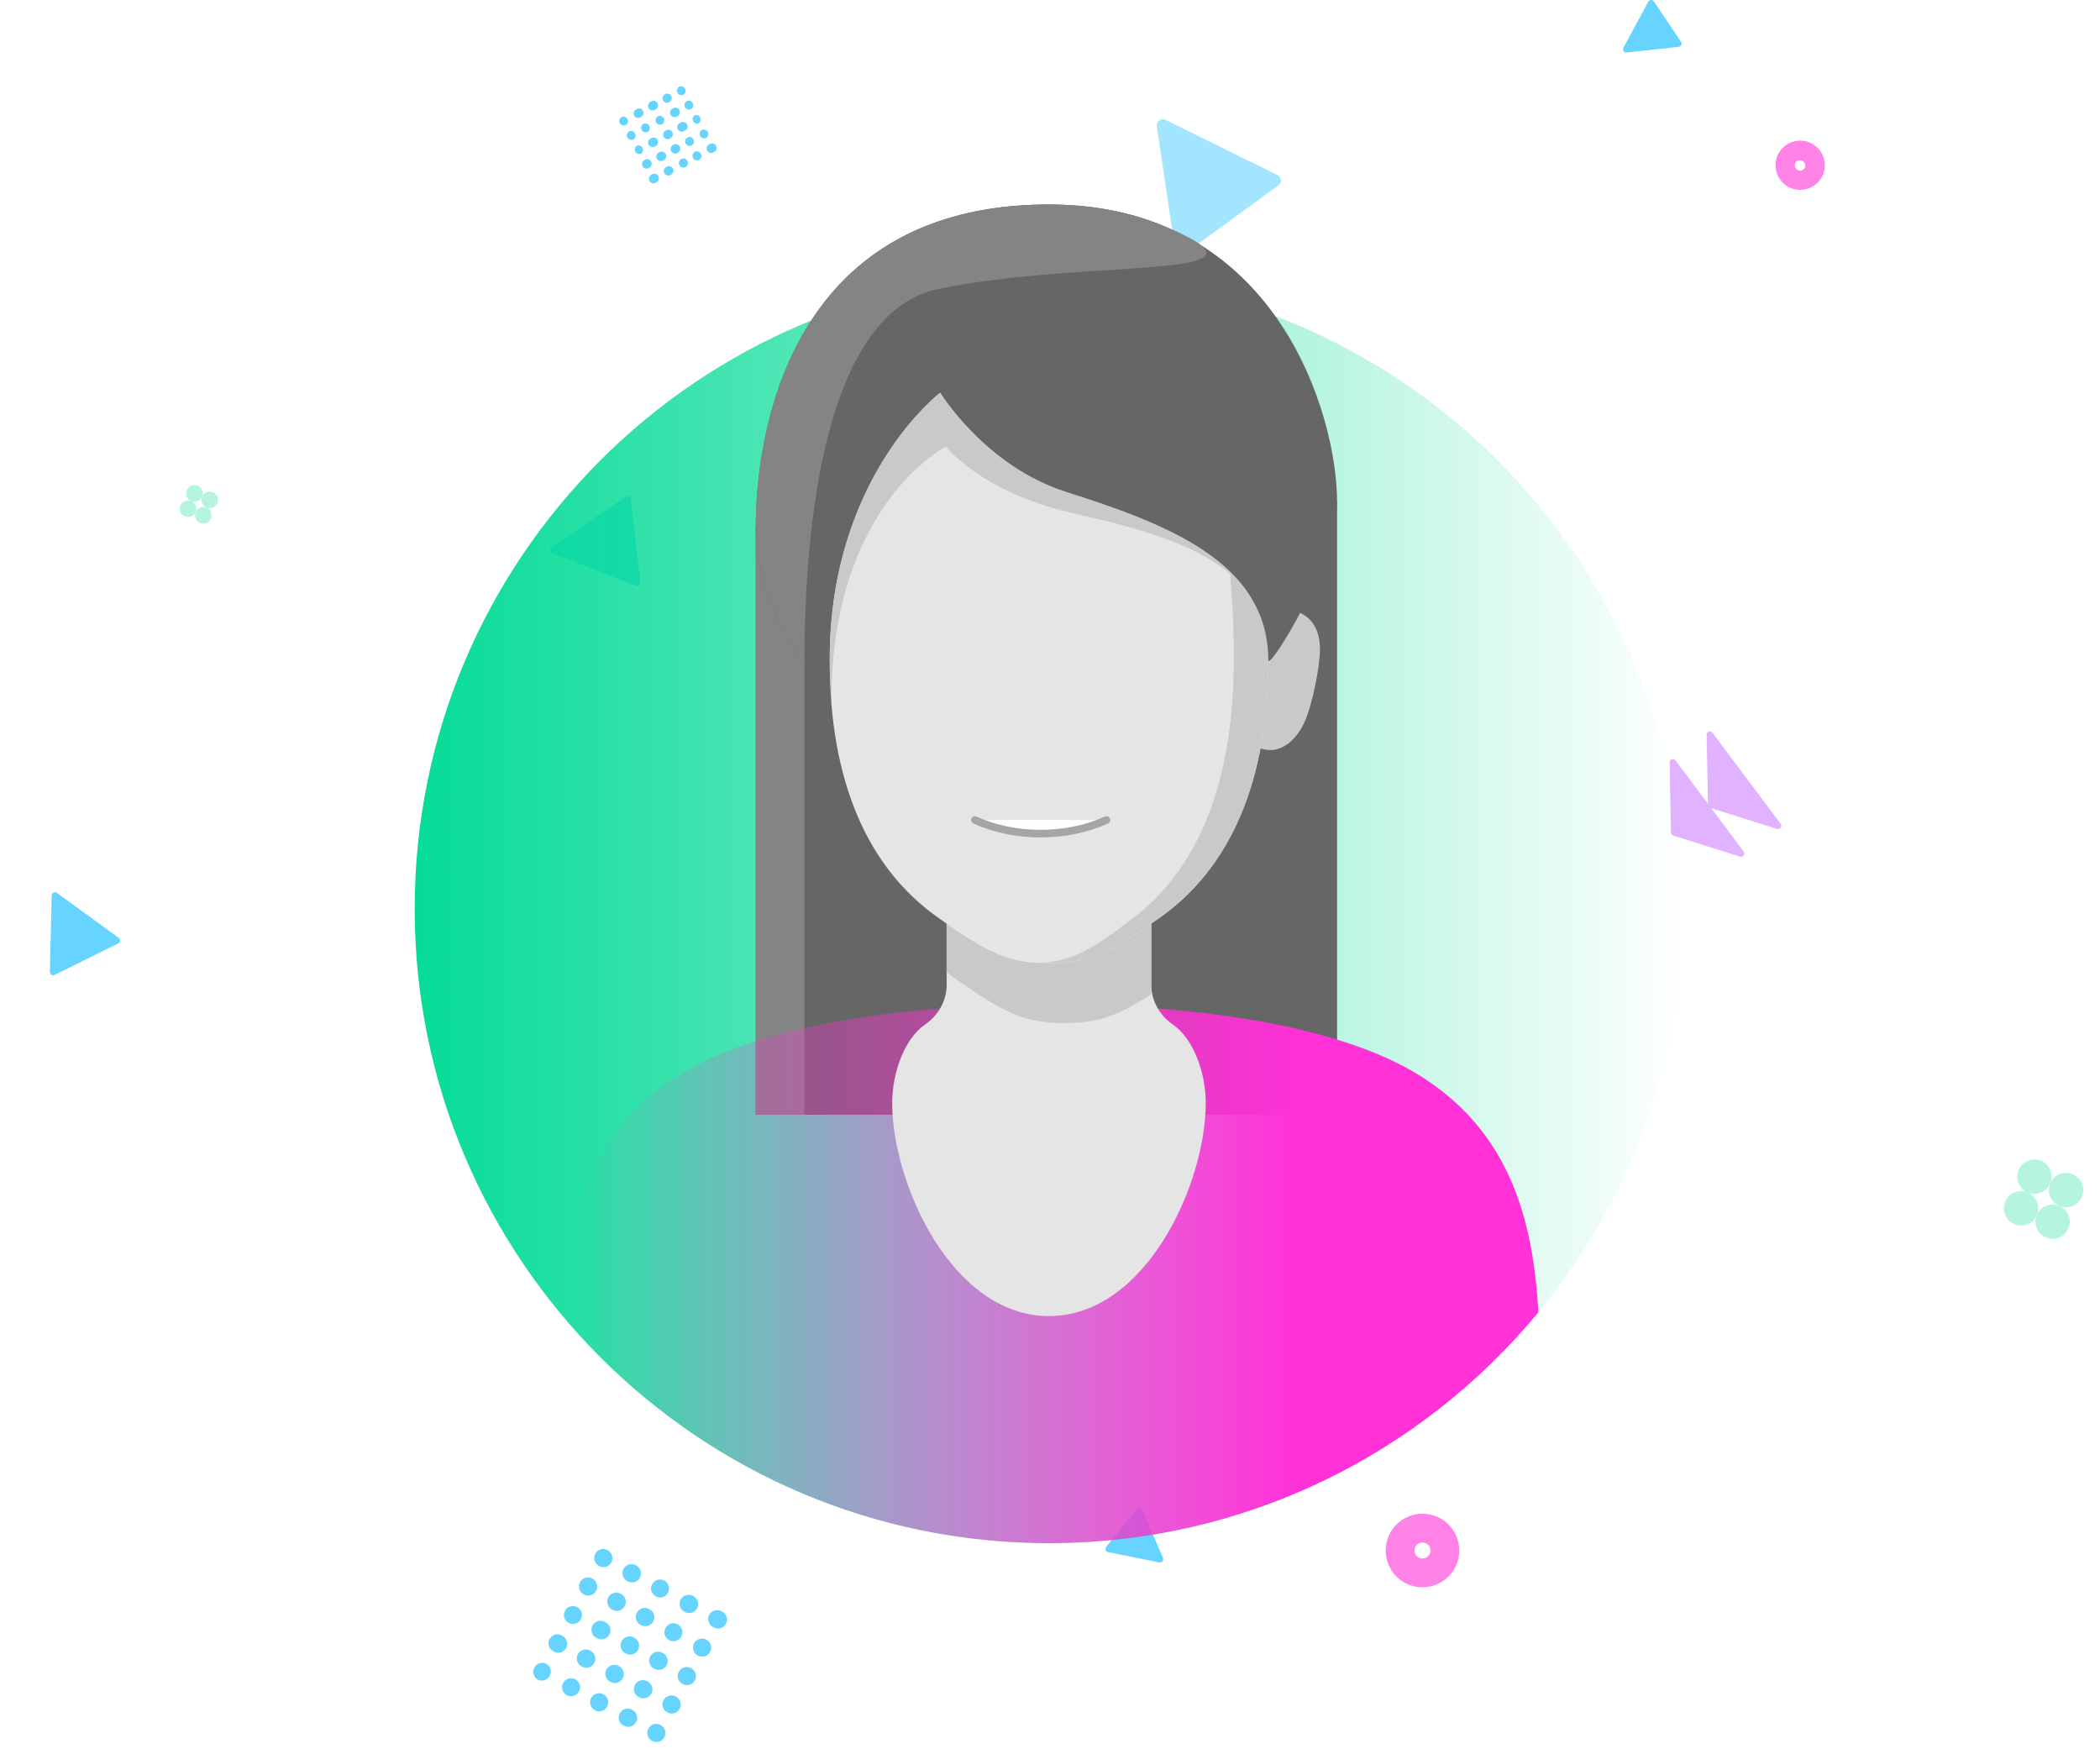
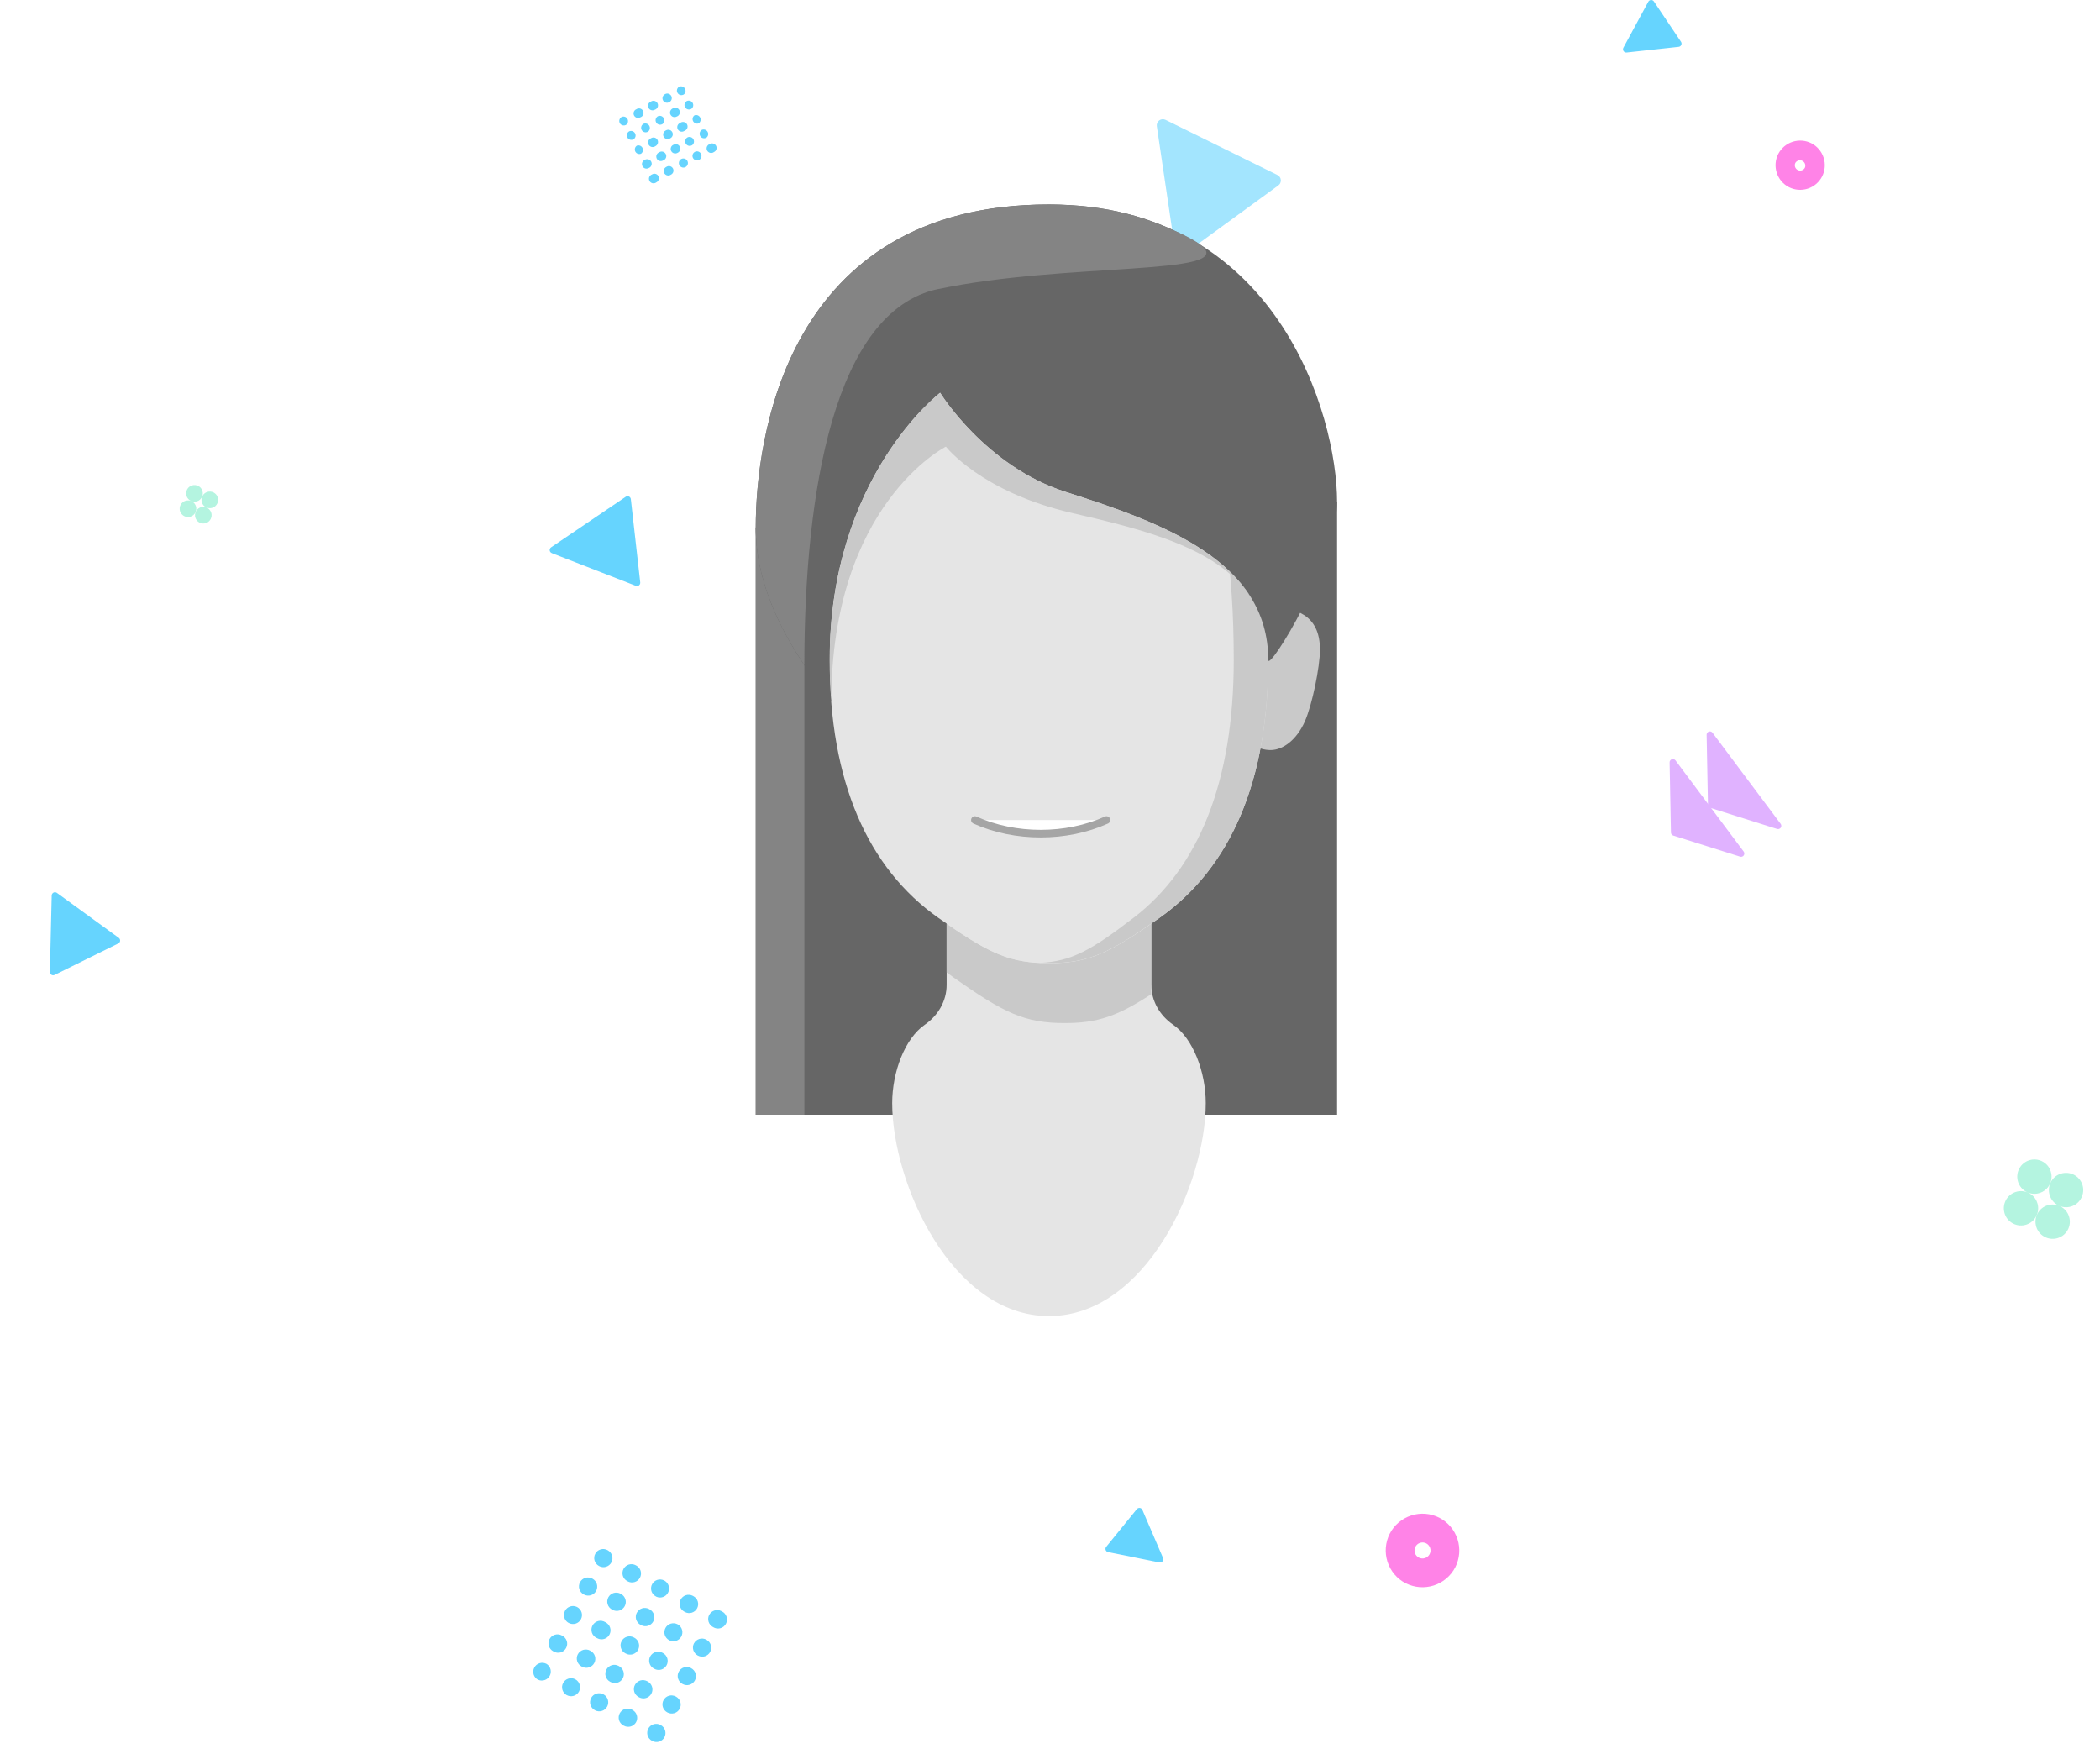
<svg xmlns="http://www.w3.org/2000/svg" width="552" height="461" viewBox="0 0 552 461" fill="none">
  <g opacity="0.6">
    <path fill-rule="evenodd" clip-rule="evenodd" d="M369.499 416.16C367.22 414.984 365.499 412.953 364.712 410.511C363.925 408.07 364.136 405.417 365.299 403.13C366.474 400.849 368.504 399.126 370.946 398.338C373.387 397.549 376.042 397.758 378.329 398.92C380.609 400.097 382.329 402.128 383.116 404.569C383.903 407.011 383.692 409.664 382.529 411.95C381.353 414.227 379.324 415.946 376.885 416.733C374.446 417.519 371.795 417.31 369.509 416.15L369.499 416.16ZM372.959 409.41C372.463 409.156 372.088 408.715 371.916 408.185C371.743 407.655 371.788 407.078 372.039 406.58C372.165 406.333 372.339 406.114 372.55 405.934C372.761 405.754 373.005 405.617 373.269 405.532C373.532 405.446 373.81 405.414 374.087 405.436C374.363 405.458 374.633 405.534 374.879 405.66C375.125 405.786 375.344 405.959 375.522 406.17C375.701 406.38 375.837 406.624 375.921 406.887C376.006 407.15 376.038 407.426 376.015 407.702C375.992 407.977 375.916 408.245 375.789 408.49C375.535 408.987 375.094 409.362 374.564 409.534C374.034 409.707 373.457 409.662 372.959 409.41Z" fill="#FF31D7" />
    <g filter="url(#filter0_f_4682_14925)">
      <path fill-rule="evenodd" clip-rule="evenodd" d="M470.238 49.2C468.712 48.414 467.559 47.056 467.03 45.422C466.502 43.788 466.641 42.012 467.419 40.48C468.205 38.954 469.563 37.8 471.197 37.272C472.831 36.744 474.607 36.883 476.139 37.66C477.665 38.447 478.818 39.805 479.347 41.439C479.875 43.073 479.736 44.849 478.958 46.38C478.172 47.907 476.814 49.06 475.18 49.589C473.546 50.117 471.77 49.977 470.238 49.2ZM472.539 44.69C472.207 44.518 471.958 44.221 471.845 43.864C471.733 43.508 471.766 43.122 471.939 42.79C472.126 42.493 472.419 42.276 472.758 42.183C473.098 42.09 473.46 42.127 473.773 42.288C474.087 42.448 474.329 42.72 474.452 43.05C474.575 43.38 474.57 43.744 474.439 44.07C474.089 44.77 473.239 45.04 472.539 44.69Z" fill="#FF31D7" />
    </g>
    <path d="M305.71 409.5C305.77 409.643 305.791 409.8 305.769 409.954C305.748 410.108 305.685 410.253 305.588 410.374C305.49 410.495 305.362 410.588 305.216 410.642C305.07 410.695 304.913 410.709 304.76 410.68L291.26 407.96C291.116 407.93 290.983 407.863 290.873 407.766C290.763 407.669 290.679 407.546 290.63 407.407C290.581 407.269 290.568 407.12 290.592 406.975C290.617 406.831 290.678 406.695 290.77 406.58L298.83 396.66C298.923 396.547 299.044 396.46 299.181 396.407C299.317 396.353 299.466 396.336 299.611 396.356C299.756 396.376 299.894 396.433 300.011 396.521C300.128 396.609 300.221 396.726 300.28 396.86L305.71 409.5ZM427.57 13.81C427.415 13.827 427.258 13.801 427.116 13.735C426.974 13.669 426.853 13.566 426.766 13.436C426.678 13.307 426.628 13.156 426.62 13C426.612 12.844 426.646 12.688 426.72 12.55L433.27 0.45C433.34 0.32 433.443 0.211 433.569 0.132C433.694 0.053 433.837 0.008 433.985 0.001C434.133 -0.006 434.28 0.025 434.412 0.092C434.545 0.158 434.657 0.258 434.74 0.38L441.86 10.98C441.944 11.103 441.994 11.246 442.007 11.394C442.019 11.542 441.993 11.691 441.93 11.826C441.868 11.961 441.771 12.078 441.65 12.164C441.529 12.251 441.388 12.305 441.24 12.32L427.57 13.81Z" fill="#00B8FD" />
    <g filter="url(#filter1_f_4682_14925)">
      <path d="M145.02 145.36C144.877 145.302 144.752 145.206 144.659 145.083C144.566 144.96 144.507 144.814 144.49 144.661C144.472 144.507 144.497 144.352 144.56 144.211C144.623 144.07 144.724 143.949 144.85 143.86L164.49 130.56C164.613 130.479 164.754 130.43 164.901 130.419C165.048 130.408 165.195 130.435 165.329 130.498C165.462 130.56 165.577 130.655 165.663 130.775C165.749 130.894 165.803 131.034 165.82 131.18L168.29 153.07C168.307 153.218 168.286 153.368 168.228 153.505C168.17 153.642 168.078 153.761 167.96 153.852C167.842 153.943 167.703 154.001 167.556 154.022C167.408 154.043 167.258 154.025 167.12 153.97L145.02 145.37V145.36Z" fill="#00B8FD" />
    </g>
    <g opacity="0.6" filter="url(#filter2_f_4682_14925)">
      <path d="M304.078 33.19C304.032 32.9 304.067 32.602 304.179 32.329C304.292 32.057 304.477 31.821 304.715 31.647C304.953 31.474 305.234 31.369 305.527 31.345C305.821 31.321 306.115 31.378 306.378 31.51L335.778 46C336.028 46.121 336.243 46.304 336.4 46.532C336.558 46.761 336.654 47.026 336.678 47.302C336.702 47.578 336.654 47.856 336.538 48.108C336.423 48.361 336.244 48.578 336.018 48.74L311.418 66.67C311.196 66.836 310.934 66.941 310.658 66.975C310.382 67.009 310.103 66.971 309.847 66.864C309.59 66.757 309.366 66.585 309.197 66.365C309.027 66.145 308.917 65.885 308.878 65.61L304.078 33.19Z" fill="#00B8FD" />
    </g>
    <g filter="url(#filter3_f_4682_14925)">
      <path d="M13.589 235.36C13.593 235.204 13.639 235.052 13.723 234.919C13.806 234.787 13.925 234.681 14.065 234.611C14.204 234.541 14.361 234.51 14.517 234.523C14.673 234.535 14.822 234.589 14.949 234.68L31.229 246.52C31.347 246.608 31.441 246.725 31.501 246.859C31.561 246.993 31.586 247.14 31.573 247.287C31.56 247.433 31.509 247.574 31.427 247.695C31.344 247.817 31.231 247.915 31.099 247.98L14.339 256.26C14.208 256.323 14.063 256.351 13.918 256.342C13.772 256.334 13.632 256.288 13.509 256.21C13.386 256.132 13.285 256.024 13.215 255.897C13.145 255.769 13.109 255.626 13.109 255.48L13.589 235.36Z" fill="#00B8FD" />
    </g>
    <g filter="url(#filter4_f_4682_14925)">
      <path fill-rule="evenodd" clip-rule="evenodd" d="M141.409 441.51C140.856 441.213 140.444 440.709 140.263 440.108C140.082 439.507 140.147 438.858 140.444 438.305C140.741 437.752 141.245 437.34 141.847 437.159C142.448 436.978 143.096 437.043 143.649 437.34L143.719 437.38C144.212 437.706 144.565 438.204 144.71 438.777C144.855 439.35 144.78 439.957 144.501 440.477C144.222 440.998 143.758 441.396 143.201 441.593C142.644 441.789 142.033 441.771 141.489 441.54L141.409 441.51ZM148.849 445.49C148.34 445.172 147.971 444.672 147.817 444.091C147.663 443.511 147.734 442.894 148.017 442.364C148.301 441.835 148.774 441.433 149.342 441.239C149.911 441.045 150.531 441.074 151.079 441.32L151.229 441.4C151.782 441.696 152.195 442.199 152.377 442.8C152.559 443.4 152.495 444.047 152.199 444.6C151.903 445.153 151.4 445.566 150.8 445.748C150.2 445.93 149.552 445.866 148.999 445.57L148.849 445.49ZM156.349 449.51C155.796 449.213 155.384 448.709 155.203 448.108C155.022 447.507 155.087 446.858 155.384 446.305C155.681 445.752 156.185 445.34 156.787 445.159C157.388 444.978 158.036 445.043 158.589 445.34L158.739 445.42C159.258 445.735 159.637 446.237 159.796 446.823C159.956 447.409 159.885 448.034 159.598 448.568C159.311 449.103 158.829 449.508 158.252 449.698C157.676 449.888 157.048 449.849 156.499 449.59L156.359 449.51H156.349ZM163.869 453.54C163.595 453.394 163.353 453.195 163.156 452.955C162.959 452.715 162.811 452.438 162.721 452.141C162.631 451.844 162.6 451.532 162.631 451.223C162.661 450.914 162.752 450.614 162.899 450.34C163.045 450.067 163.244 449.824 163.484 449.627C163.724 449.43 164.001 449.283 164.298 449.193C164.595 449.103 164.907 449.072 165.216 449.102C165.525 449.133 165.825 449.224 166.099 449.37L166.249 449.45C166.801 449.747 167.212 450.251 167.392 450.852C167.572 451.452 167.506 452.099 167.209 452.65C167.062 452.924 166.862 453.165 166.622 453.361C166.382 453.557 166.105 453.704 165.808 453.793C165.208 453.973 164.561 453.907 164.009 453.61L163.869 453.54ZM171.369 457.56C170.816 457.263 170.404 456.759 170.223 456.158C170.042 455.557 170.107 454.908 170.404 454.355C170.701 453.802 171.205 453.39 171.807 453.209C172.408 453.028 173.056 453.093 173.609 453.39L173.679 453.43C173.953 453.577 174.195 453.776 174.392 454.016C174.589 454.256 174.737 454.532 174.827 454.83C174.917 455.127 174.947 455.439 174.917 455.748C174.886 456.057 174.795 456.357 174.649 456.63C174.502 456.904 174.304 457.146 174.063 457.343C173.823 457.54 173.547 457.688 173.25 457.778C172.953 457.868 172.641 457.899 172.332 457.868C172.023 457.838 171.723 457.747 171.449 457.6L171.379 457.56H171.369ZM149.429 426.56C148.895 426.254 148.502 425.751 148.332 425.159C148.162 424.568 148.229 423.933 148.519 423.39C148.809 422.847 149.298 422.438 149.884 422.249C150.47 422.061 151.107 422.108 151.659 422.38L151.729 422.42C152.282 422.716 152.695 423.219 152.877 423.819C153.059 424.42 152.995 425.067 152.699 425.62C152.403 426.173 151.9 426.586 151.3 426.768C150.7 426.95 150.052 426.886 149.499 426.59L149.429 426.55V426.56ZM156.859 430.54C156.563 430.407 156.297 430.214 156.078 429.974C155.859 429.734 155.692 429.451 155.587 429.144C155.482 428.836 155.442 428.51 155.468 428.186C155.495 427.863 155.587 427.548 155.741 427.261C155.894 426.975 156.104 426.723 156.359 426.521C156.614 426.319 156.907 426.172 157.221 426.088C157.535 426.005 157.863 425.987 158.184 426.035C158.506 426.084 158.814 426.198 159.089 426.37L159.239 426.45C159.512 426.597 159.754 426.796 159.95 427.035C160.146 427.275 160.293 427.551 160.383 427.848C160.473 428.145 160.503 428.456 160.472 428.765C160.441 429.073 160.35 429.372 160.204 429.645C160.057 429.919 159.859 430.16 159.619 430.357C159.379 430.553 159.103 430.7 158.806 430.79C158.51 430.879 158.198 430.91 157.89 430.879C157.581 430.848 157.282 430.757 157.009 430.61L156.859 430.54ZM164.359 434.56C164.085 434.413 163.843 434.214 163.646 433.973C163.45 433.732 163.302 433.455 163.213 433.158C163.123 432.86 163.093 432.548 163.124 432.239C163.155 431.929 163.247 431.629 163.394 431.355C163.541 431.082 163.741 430.839 163.981 430.643C164.222 430.446 164.499 430.299 164.797 430.209C165.094 430.12 165.406 430.089 165.716 430.12C166.025 430.152 166.325 430.243 166.599 430.39L166.749 430.47C167.023 430.617 167.265 430.816 167.462 431.056C167.659 431.296 167.807 431.572 167.897 431.87C167.987 432.167 168.017 432.479 167.987 432.788C167.956 433.097 167.865 433.397 167.719 433.67C167.572 433.944 167.374 434.186 167.133 434.383C166.893 434.58 166.617 434.728 166.32 434.818C166.023 434.908 165.711 434.939 165.402 434.908C165.093 434.878 164.793 434.787 164.519 434.64L164.369 434.56H164.359ZM171.879 438.58C171.605 438.434 171.363 438.235 171.166 437.995C170.969 437.755 170.821 437.478 170.731 437.181C170.641 436.884 170.61 436.572 170.641 436.263C170.671 435.954 170.762 435.654 170.909 435.38C171.055 435.107 171.254 434.864 171.494 434.667C171.734 434.47 172.011 434.323 172.308 434.233C172.605 434.143 172.917 434.112 173.226 434.142C173.535 434.173 173.835 434.264 174.109 434.41L174.259 434.49C174.533 434.637 174.775 434.836 174.972 435.076C175.169 435.316 175.317 435.592 175.407 435.889C175.497 436.187 175.527 436.499 175.497 436.808C175.466 437.117 175.375 437.417 175.229 437.69C175.082 437.964 174.884 438.206 174.643 438.403C174.403 438.6 174.127 438.748 173.83 438.838C173.533 438.928 173.221 438.959 172.912 438.928C172.603 438.898 172.303 438.807 172.029 438.66L171.879 438.58ZM179.379 442.61C178.826 442.313 178.414 441.809 178.233 441.208C178.052 440.607 178.117 439.958 178.414 439.405C178.711 438.852 179.215 438.44 179.817 438.259C180.418 438.078 181.066 438.143 181.619 438.44L181.689 438.48C181.963 438.627 182.205 438.826 182.402 439.066C182.599 439.306 182.747 439.582 182.837 439.879C182.927 440.177 182.957 440.489 182.927 440.798C182.896 441.107 182.805 441.407 182.659 441.68C182.512 441.954 182.314 442.196 182.073 442.393C181.833 442.59 181.557 442.738 181.26 442.828C180.963 442.918 180.651 442.949 180.342 442.918C180.033 442.888 179.733 442.797 179.459 442.65L179.389 442.61H179.379ZM152.459 415.88C152.312 416.154 152.22 416.454 152.19 416.763C152.159 417.072 152.189 417.385 152.279 417.682C152.37 417.979 152.517 418.256 152.715 418.496C152.912 418.736 153.155 418.934 153.429 419.08L153.499 419.12C153.773 419.267 154.073 419.359 154.382 419.39C154.691 419.421 155.004 419.391 155.301 419.302C155.599 419.212 155.876 419.065 156.117 418.868C156.357 418.671 156.557 418.429 156.704 418.155C156.851 417.882 156.943 417.582 156.974 417.272C157.005 416.963 156.975 416.651 156.885 416.353C156.796 416.055 156.648 415.778 156.452 415.538C156.255 415.297 156.013 415.097 155.739 414.95L155.659 414.91C155.385 414.763 155.085 414.672 154.776 414.641C154.467 414.61 154.155 414.641 153.857 414.731C153.56 414.821 153.284 414.969 153.044 415.166C152.804 415.363 152.605 415.606 152.459 415.88ZM159.899 419.86C159.752 420.134 159.66 420.434 159.63 420.743C159.599 421.052 159.629 421.365 159.719 421.662C159.81 421.959 159.957 422.236 160.155 422.476C160.352 422.716 160.595 422.914 160.869 423.06L161.009 423.14C161.562 423.437 162.21 423.503 162.811 423.322C163.412 423.141 163.917 422.728 164.214 422.175C164.511 421.622 164.576 420.974 164.395 420.373C164.214 419.772 163.802 419.267 163.249 418.97L163.099 418.89C162.825 418.743 162.525 418.652 162.216 418.621C161.907 418.59 161.595 418.621 161.297 418.711C161 418.801 160.724 418.949 160.484 419.146C160.244 419.343 160.045 419.586 159.899 419.86ZM167.399 423.88C167.252 424.154 167.16 424.454 167.13 424.763C167.099 425.072 167.129 425.385 167.219 425.682C167.31 425.979 167.457 426.256 167.655 426.496C167.852 426.736 168.095 426.934 168.369 427.08L168.519 427.16C169.071 427.456 169.717 427.521 170.316 427.34C170.915 427.159 171.418 426.747 171.714 426.195C172.01 425.644 172.074 424.997 171.893 424.398C171.712 423.799 171.301 423.296 170.749 423L170.609 422.92C170.336 422.773 170.036 422.681 169.728 422.649C169.419 422.618 169.107 422.648 168.81 422.737C168.513 422.826 168.236 422.973 167.995 423.169C167.755 423.365 167.556 423.607 167.409 423.88H167.399ZM174.919 427.91C174.771 428.183 174.679 428.483 174.648 428.792C174.616 429.1 174.646 429.412 174.735 429.71C174.824 430.007 174.971 430.283 175.168 430.524C175.364 430.764 175.606 430.964 175.879 431.11L176.029 431.19C176.577 431.437 177.197 431.466 177.765 431.272C178.334 431.078 178.807 430.676 179.09 430.146C179.374 429.617 179.445 429 179.291 428.419C179.136 427.839 178.768 427.339 178.259 427.02L178.119 426.94C177.845 426.793 177.545 426.702 177.236 426.671C176.927 426.64 176.615 426.671 176.317 426.761C176.02 426.851 175.744 426.999 175.504 427.196C175.264 427.393 175.065 427.636 174.919 427.91ZM182.419 431.93C182.125 432.484 182.062 433.131 182.243 433.731C182.425 434.33 182.837 434.834 183.389 435.13L183.469 435.17C184.022 435.466 184.67 435.53 185.27 435.348C185.87 435.166 186.373 434.753 186.669 434.2C186.965 433.647 187.029 433 186.847 432.4C186.665 431.799 186.252 431.296 185.699 431L185.629 430.96C185.076 430.666 184.428 430.603 183.829 430.785C183.229 430.967 182.726 431.379 182.429 431.93H182.419ZM156.469 408.4C156.322 408.674 156.23 408.974 156.2 409.283C156.169 409.592 156.199 409.905 156.289 410.202C156.38 410.499 156.527 410.776 156.725 411.016C156.922 411.256 157.165 411.454 157.439 411.6L157.509 411.64C157.783 411.787 158.083 411.878 158.392 411.908C158.701 411.939 159.013 411.908 159.31 411.818C159.607 411.728 159.883 411.58 160.123 411.383C160.364 411.186 160.562 410.944 160.709 410.67C160.855 410.397 160.946 410.097 160.977 409.788C161.007 409.479 160.977 409.167 160.887 408.87C160.797 408.572 160.649 408.296 160.452 408.056C160.255 407.816 160.013 407.617 159.739 407.47L159.669 407.43C159.395 407.283 159.095 407.192 158.786 407.161C158.477 407.13 158.165 407.161 157.867 407.251C157.57 407.341 157.294 407.489 157.054 407.686C156.814 407.883 156.615 408.126 156.469 408.4ZM163.899 412.38C163.752 412.654 163.66 412.954 163.63 413.263C163.599 413.572 163.629 413.885 163.719 414.182C163.81 414.479 163.957 414.756 164.155 414.996C164.352 415.236 164.595 415.434 164.869 415.58L165.019 415.66C165.293 415.807 165.593 415.898 165.902 415.928C166.211 415.959 166.523 415.928 166.82 415.838C167.117 415.748 167.393 415.6 167.633 415.403C167.874 415.206 168.072 414.964 168.219 414.69C168.365 414.417 168.456 414.117 168.487 413.808C168.517 413.499 168.487 413.187 168.397 412.889C168.307 412.592 168.159 412.316 167.962 412.076C167.765 411.836 167.523 411.637 167.249 411.49L167.099 411.41C166.825 411.263 166.525 411.172 166.216 411.141C165.907 411.11 165.595 411.141 165.297 411.231C165 411.321 164.724 411.469 164.484 411.666C164.244 411.863 164.045 412.106 163.899 412.38ZM171.409 416.4C171.262 416.674 171.17 416.974 171.14 417.283C171.109 417.592 171.139 417.905 171.229 418.202C171.32 418.499 171.467 418.776 171.665 419.016C171.862 419.256 172.105 419.454 172.379 419.6L172.529 419.69C173.077 419.937 173.697 419.966 174.265 419.772C174.834 419.578 175.307 419.176 175.59 418.646C175.874 418.117 175.945 417.5 175.791 416.919C175.636 416.339 175.268 415.839 174.759 415.52L174.609 415.44C174.336 415.293 174.036 415.201 173.728 415.169C173.419 415.138 173.107 415.168 172.81 415.257C172.513 415.346 172.236 415.493 171.995 415.689C171.755 415.885 171.556 416.127 171.409 416.4ZM178.919 420.43C178.772 420.704 178.68 421.004 178.65 421.313C178.619 421.622 178.649 421.935 178.739 422.232C178.83 422.529 178.977 422.806 179.175 423.046C179.372 423.286 179.615 423.484 179.889 423.63L180.039 423.71C180.313 423.857 180.613 423.948 180.922 423.978C181.231 424.009 181.543 423.978 181.84 423.888C182.137 423.798 182.413 423.65 182.653 423.453C182.894 423.256 183.092 423.014 183.239 422.74C183.385 422.467 183.476 422.167 183.507 421.858C183.537 421.549 183.507 421.237 183.417 420.939C183.327 420.642 183.179 420.366 182.982 420.126C182.785 419.886 182.543 419.687 182.269 419.54L182.119 419.46C181.845 419.313 181.545 419.222 181.236 419.191C180.927 419.16 180.615 419.191 180.317 419.281C180.02 419.371 179.744 419.519 179.504 419.716C179.264 419.913 179.065 420.156 178.919 420.43ZM186.419 424.45C186.125 425.005 186.064 425.653 186.248 426.253C186.431 426.853 186.845 427.355 187.399 427.65L187.469 427.69C187.744 427.863 188.052 427.977 188.373 428.026C188.695 428.074 189.023 428.056 189.337 427.972C189.651 427.889 189.944 427.742 190.199 427.54C190.453 427.338 190.664 427.086 190.817 426.8C190.97 426.513 191.063 426.198 191.089 425.874C191.116 425.55 191.075 425.225 190.97 424.917C190.866 424.61 190.699 424.327 190.48 424.087C190.261 423.846 189.995 423.654 189.699 423.52L189.629 423.48C189.355 423.333 189.055 423.242 188.746 423.211C188.437 423.18 188.125 423.211 187.827 423.301C187.53 423.391 187.254 423.539 187.014 423.736C186.774 423.933 186.575 424.176 186.429 424.45H186.419ZM144.449 430.83C144.302 431.104 144.21 431.404 144.18 431.713C144.149 432.022 144.179 432.335 144.269 432.632C144.36 432.929 144.507 433.206 144.705 433.446C144.902 433.686 145.145 433.884 145.419 434.03L145.489 434.07C145.764 434.237 146.07 434.346 146.389 434.391C146.707 434.436 147.031 434.415 147.342 434.33C147.652 434.246 147.942 434.099 148.193 433.898C148.445 433.698 148.653 433.449 148.806 433.165C148.958 432.882 149.051 432.571 149.079 432.25C149.107 431.93 149.069 431.607 148.969 431.302C148.868 430.996 148.706 430.714 148.493 430.474C148.28 430.233 148.02 430.038 147.729 429.9L147.649 429.86C147.375 429.713 147.075 429.622 146.766 429.591C146.457 429.56 146.145 429.591 145.847 429.681C145.55 429.771 145.274 429.919 145.034 430.116C144.794 430.313 144.595 430.556 144.449 430.83ZM151.889 434.81C151.594 435.362 151.529 436.009 151.709 436.608C151.889 437.208 152.299 437.712 152.849 438.01L152.999 438.09C153.552 438.387 154.2 438.453 154.801 438.272C155.402 438.091 155.907 437.678 156.204 437.125C156.501 436.572 156.566 435.924 156.385 435.323C156.204 434.722 155.792 434.217 155.239 433.92L155.089 433.84C154.536 433.546 153.888 433.483 153.289 433.665C152.689 433.847 152.186 434.259 151.889 434.81ZM159.389 438.83C159.095 439.384 159.032 440.031 159.213 440.631C159.395 441.23 159.807 441.734 160.359 442.03L160.509 442.11C160.782 442.257 161.081 442.348 161.39 442.379C161.698 442.41 162.01 442.379 162.306 442.29C162.603 442.2 162.879 442.053 163.119 441.857C163.359 441.66 163.557 441.419 163.704 441.145C163.85 440.872 163.941 440.573 163.972 440.265C164.003 439.956 163.973 439.645 163.883 439.348C163.793 439.051 163.646 438.775 163.45 438.535C163.254 438.296 163.012 438.097 162.739 437.95L162.599 437.87C162.047 437.575 161.4 437.511 160.801 437.691C160.201 437.871 159.697 438.28 159.399 438.83H159.389ZM166.899 442.86C166.752 443.134 166.66 443.434 166.63 443.743C166.599 444.052 166.629 444.365 166.719 444.662C166.81 444.959 166.957 445.236 167.155 445.476C167.352 445.716 167.595 445.914 167.869 446.06L168.019 446.14C168.293 446.287 168.593 446.378 168.902 446.408C169.211 446.439 169.523 446.408 169.82 446.318C170.117 446.228 170.393 446.08 170.633 445.883C170.874 445.686 171.072 445.444 171.219 445.17C171.365 444.897 171.456 444.597 171.487 444.288C171.517 443.979 171.487 443.667 171.397 443.37C171.307 443.072 171.159 442.796 170.962 442.556C170.765 442.316 170.523 442.117 170.249 441.97L170.099 441.89C169.825 441.743 169.525 441.652 169.216 441.621C168.907 441.59 168.595 441.621 168.297 441.711C168 441.801 167.724 441.949 167.484 442.146C167.244 442.343 167.045 442.586 166.899 442.86ZM174.409 446.88C174.262 447.154 174.17 447.454 174.14 447.763C174.109 448.072 174.139 448.385 174.229 448.682C174.32 448.979 174.467 449.256 174.665 449.496C174.862 449.736 175.105 449.934 175.379 450.08L175.449 450.12C175.723 450.267 176.023 450.359 176.332 450.39C176.641 450.421 176.954 450.391 177.251 450.302C177.549 450.212 177.826 450.065 178.067 449.868C178.307 449.671 178.507 449.429 178.654 449.155C178.801 448.882 178.893 448.582 178.924 448.272C178.955 447.963 178.925 447.651 178.835 447.353C178.746 447.055 178.598 446.778 178.402 446.538C178.205 446.297 177.963 446.097 177.689 445.95L177.609 445.91C177.335 445.763 177.035 445.672 176.726 445.641C176.417 445.61 176.105 445.641 175.807 445.731C175.51 445.821 175.234 445.969 174.994 446.166C174.754 446.363 174.555 446.606 174.409 446.88Z" fill="#00B8FD" />
    </g>
    <g filter="url(#filter5_f_4682_14925)">
      <path fill-rule="evenodd" clip-rule="evenodd" d="M168.88 43.69C169.18 44.27 169.9 44.49 170.48 44.19L170.52 44.17C170.68 44.112 170.826 44.02 170.948 43.9C171.07 43.781 171.165 43.636 171.227 43.477C171.289 43.318 171.316 43.147 171.307 42.977C171.297 42.806 171.251 42.64 171.172 42.488C171.093 42.337 170.983 42.204 170.849 42.099C170.714 41.993 170.559 41.918 170.393 41.877C170.227 41.837 170.054 41.832 169.887 41.864C169.719 41.895 169.559 41.962 169.42 42.06L169.38 42.08C168.79 42.38 168.58 43.1 168.88 43.68V43.69ZM172.64 41.71C172.94 42.29 173.66 42.51 174.24 42.21L174.32 42.17C174.484 42.115 174.634 42.024 174.76 41.905C174.886 41.786 174.985 41.641 175.049 41.48C175.114 41.319 175.143 41.146 175.134 40.973C175.125 40.8 175.079 40.63 174.998 40.477C174.918 40.323 174.805 40.189 174.668 40.083C174.53 39.977 174.372 39.902 174.203 39.864C174.034 39.825 173.858 39.824 173.688 39.859C173.519 39.895 173.359 39.967 173.22 40.07L173.14 40.1C172.864 40.249 172.657 40.5 172.564 40.798C172.471 41.097 172.498 41.421 172.64 41.7V41.71ZM176.44 39.71C176.74 40.29 177.46 40.51 178.04 40.21L178.12 40.17C178.268 40.103 178.401 40.007 178.51 39.887C178.62 39.767 178.703 39.625 178.756 39.472C178.809 39.318 178.83 39.155 178.817 38.993C178.804 38.831 178.759 38.673 178.683 38.529C178.607 38.386 178.502 38.259 178.375 38.157C178.249 38.056 178.102 37.981 177.945 37.938C177.789 37.895 177.625 37.884 177.464 37.907C177.303 37.93 177.148 37.986 177.01 38.07L176.93 38.1C176.651 38.249 176.443 38.501 176.349 38.803C176.256 39.104 176.285 39.43 176.43 39.71H176.44ZM180.24 37.71C180.54 38.3 181.26 38.52 181.84 38.21L181.91 38.18C182.148 38.013 182.318 37.765 182.387 37.482C182.456 37.199 182.42 36.901 182.285 36.643C182.15 36.385 181.926 36.184 181.655 36.079C181.384 35.974 181.083 35.971 180.81 36.07L180.73 36.11C180.15 36.41 179.93 37.13 180.23 37.71H180.24ZM184.03 35.71C184.33 36.31 185.05 36.52 185.63 36.21L185.67 36.2C185.899 36.03 186.06 35.783 186.124 35.504C186.187 35.226 186.15 34.934 186.017 34.68C185.884 34.427 185.666 34.23 185.4 34.123C185.135 34.017 184.84 34.009 184.57 34.1L184.53 34.11C184.254 34.259 184.047 34.51 183.954 34.809C183.861 35.108 183.888 35.431 184.03 35.71ZM164.9 36.13C165.2 36.71 165.93 36.93 166.5 36.63L166.55 36.61C166.793 36.444 166.966 36.195 167.037 35.909C167.108 35.623 167.072 35.321 166.935 35.061C166.798 34.8 166.57 34.599 166.294 34.496C166.018 34.392 165.714 34.394 165.44 34.5L165.4 34.52C165.124 34.669 164.917 34.92 164.824 35.218C164.731 35.517 164.758 35.841 164.9 36.12V36.13ZM168.66 34.15C168.96 34.73 169.69 34.95 170.26 34.65L170.34 34.61C170.569 34.44 170.73 34.193 170.794 33.914C170.857 33.636 170.82 33.343 170.687 33.09C170.554 32.837 170.336 32.64 170.07 32.533C169.805 32.427 169.51 32.419 169.24 32.51L169.16 32.54C168.884 32.689 168.677 32.94 168.584 33.239C168.49 33.538 168.518 33.861 168.66 34.14V34.15ZM172.46 32.15C172.76 32.73 173.48 32.95 174.06 32.65L174.14 32.61C174.369 32.44 174.53 32.193 174.594 31.914C174.657 31.636 174.62 31.343 174.487 31.09C174.354 30.837 174.136 30.64 173.87 30.533C173.605 30.427 173.31 30.419 173.04 30.51L172.96 30.54C172.681 30.689 172.473 30.941 172.379 31.243C172.286 31.544 172.315 31.87 172.46 32.15ZM176.26 30.15C176.56 30.74 177.28 30.96 177.86 30.65L177.94 30.62C178.097 30.559 178.241 30.465 178.36 30.345C178.479 30.225 178.571 30.081 178.63 29.922C178.689 29.764 178.715 29.595 178.704 29.426C178.693 29.257 178.647 29.092 178.568 28.942C178.49 28.793 178.38 28.661 178.247 28.557C178.114 28.453 177.96 28.378 177.796 28.337C177.632 28.296 177.461 28.29 177.294 28.32C177.128 28.35 176.969 28.415 176.83 28.51L176.75 28.55C176.474 28.699 176.267 28.95 176.174 29.248C176.081 29.547 176.108 29.871 176.25 30.15H176.26ZM180.06 28.15C180.36 28.74 181.08 28.96 181.66 28.65L181.7 28.64C181.943 28.474 182.116 28.225 182.187 27.939C182.258 27.653 182.222 27.351 182.085 27.091C181.948 26.83 181.72 26.629 181.444 26.526C181.168 26.422 180.864 26.424 180.59 26.53L180.55 26.55C180.274 26.699 180.067 26.95 179.974 27.248C179.88 27.547 179.908 27.871 180.05 28.15H180.06ZM162.91 32.35C163.21 32.93 163.94 33.15 164.52 32.85L164.56 32.83C164.803 32.664 164.976 32.415 165.047 32.129C165.118 31.843 165.082 31.541 164.945 31.281C164.808 31.02 164.58 30.819 164.304 30.716C164.028 30.612 163.724 30.614 163.45 30.72L163.41 30.74C163.134 30.889 162.927 31.14 162.834 31.439C162.74 31.738 162.768 32.061 162.91 32.34V32.35ZM166.67 30.37C166.97 30.95 167.7 31.17 168.28 30.87L168.35 30.83C168.514 30.775 168.664 30.684 168.79 30.565C168.916 30.446 169.015 30.301 169.079 30.14C169.144 29.979 169.173 29.806 169.164 29.633C169.155 29.459 169.109 29.29 169.028 29.137C168.948 28.983 168.835 28.849 168.698 28.743C168.56 28.637 168.402 28.562 168.233 28.524C168.064 28.485 167.888 28.483 167.718 28.519C167.549 28.555 167.389 28.627 167.25 28.73L167.17 28.76C166.891 28.909 166.683 29.161 166.589 29.463C166.496 29.764 166.525 30.09 166.67 30.37ZM170.47 28.37C170.77 28.95 171.5 29.17 172.07 28.87L172.15 28.83C172.314 28.775 172.464 28.684 172.59 28.565C172.716 28.446 172.815 28.301 172.879 28.14C172.944 27.979 172.973 27.806 172.964 27.633C172.955 27.459 172.909 27.29 172.828 27.137C172.748 26.983 172.635 26.849 172.498 26.743C172.36 26.637 172.202 26.562 172.033 26.524C171.864 26.485 171.688 26.483 171.518 26.519C171.349 26.555 171.189 26.627 171.05 26.73L170.97 26.76C170.691 26.909 170.483 27.161 170.389 27.463C170.296 27.764 170.325 28.09 170.47 28.37ZM174.27 26.37C174.57 26.96 175.29 27.18 175.87 26.87L175.95 26.84C176.229 26.693 176.439 26.441 176.533 26.139C176.627 25.837 176.597 25.51 176.45 25.23C176.302 24.951 176.05 24.741 175.748 24.647C175.446 24.553 175.119 24.583 174.84 24.73L174.77 24.77C174.494 24.919 174.287 25.17 174.194 25.468C174.1 25.767 174.128 26.091 174.27 26.37ZM178.07 24.37C178.37 24.97 179.09 25.18 179.67 24.87L179.71 24.86C179.943 24.69 180.107 24.442 180.172 24.161C180.237 23.88 180.199 23.585 180.064 23.33C179.929 23.075 179.707 22.877 179.438 22.772C179.169 22.668 178.871 22.663 178.6 22.76L178.56 22.77C177.98 23.07 177.76 23.8 178.06 24.37H178.07ZM168.5 40.41C168.225 40.517 167.921 40.518 167.645 40.415C167.37 40.312 167.142 40.111 167.004 39.85C166.867 39.589 166.831 39.288 166.902 39.002C166.973 38.716 167.146 38.466 167.39 38.3L167.43 38.28C167.7 38.189 167.995 38.197 168.26 38.303C168.526 38.41 168.744 38.607 168.877 38.86C169.01 39.114 169.047 39.406 168.984 39.684C168.92 39.963 168.759 40.21 168.53 40.38L168.5 40.41ZM172.26 38.43C172.121 38.532 171.961 38.602 171.793 38.636C171.624 38.671 171.45 38.669 171.282 38.63C171.115 38.591 170.957 38.517 170.821 38.411C170.685 38.306 170.572 38.173 170.492 38.021C170.412 37.869 170.365 37.702 170.355 37.53C170.345 37.358 170.372 37.186 170.434 37.026C170.497 36.865 170.593 36.72 170.716 36.6C170.84 36.48 170.988 36.388 171.15 36.33L171.22 36.28C171.358 36.207 171.51 36.163 171.666 36.148C171.821 36.134 171.979 36.151 172.128 36.197C172.278 36.243 172.417 36.319 172.537 36.419C172.657 36.519 172.757 36.642 172.83 36.78C172.902 36.919 172.947 37.07 172.962 37.226C172.976 37.382 172.959 37.539 172.913 37.689C172.867 37.838 172.791 37.977 172.691 38.098C172.591 38.218 172.468 38.317 172.33 38.39L172.26 38.43ZM176.06 36.43C175.922 36.504 175.771 36.55 175.615 36.565C175.46 36.58 175.303 36.564 175.153 36.519C175.004 36.473 174.865 36.399 174.744 36.3C174.623 36.2 174.523 36.078 174.45 35.94C174.376 35.802 174.33 35.651 174.315 35.496C174.3 35.34 174.316 35.183 174.361 35.034C174.407 34.884 174.481 34.745 174.58 34.625C174.68 34.504 174.802 34.404 174.94 34.33L175.02 34.29C175.159 34.201 175.315 34.142 175.478 34.116C175.641 34.09 175.808 34.099 175.967 34.141C176.127 34.183 176.276 34.258 176.405 34.361C176.534 34.464 176.64 34.593 176.717 34.739C176.794 34.886 176.839 35.046 176.85 35.211C176.861 35.376 176.838 35.541 176.782 35.696C176.726 35.852 176.638 35.994 176.524 36.113C176.41 36.233 176.272 36.327 176.12 36.39L176.05 36.43H176.06ZM179.85 34.43C179.711 34.52 179.555 34.579 179.392 34.605C179.228 34.63 179.062 34.622 178.902 34.58C178.742 34.537 178.593 34.462 178.464 34.359C178.335 34.256 178.229 34.128 178.152 33.981C178.076 33.835 178.03 33.674 178.019 33.51C178.008 33.345 178.031 33.18 178.087 33.024C178.143 32.869 178.231 32.727 178.345 32.608C178.459 32.488 178.597 32.394 178.75 32.33L178.82 32.29C178.959 32.187 179.119 32.115 179.288 32.079C179.458 32.044 179.634 32.045 179.803 32.084C179.972 32.122 180.13 32.197 180.268 32.303C180.405 32.409 180.518 32.543 180.598 32.697C180.679 32.85 180.725 33.02 180.734 33.193C180.743 33.366 180.714 33.539 180.649 33.7C180.585 33.861 180.486 34.006 180.36 34.125C180.234 34.244 180.084 34.335 179.92 34.39L179.85 34.44V34.43ZM183.65 32.43C183.378 32.527 183.08 32.523 182.811 32.419C182.543 32.314 182.32 32.116 182.185 31.861C182.051 31.606 182.012 31.311 182.077 31.03C182.142 30.748 182.306 30.5 182.54 30.33L182.57 30.31C182.841 30.213 183.139 30.218 183.408 30.322C183.677 30.427 183.899 30.625 184.034 30.88C184.169 31.135 184.207 31.43 184.142 31.711C184.077 31.992 183.913 32.24 183.68 32.41L183.65 32.44V32.43ZM172.47 47.97C172.33 48.068 172.171 48.135 172.003 48.167C171.835 48.199 171.662 48.194 171.496 48.153C171.33 48.113 171.175 48.037 171.041 47.932C170.906 47.827 170.796 47.694 170.717 47.542C170.638 47.391 170.592 47.224 170.583 47.054C170.573 46.883 170.6 46.713 170.662 46.553C170.724 46.394 170.819 46.25 170.941 46.13C171.063 46.011 171.209 45.919 171.37 45.86L171.4 45.84C171.538 45.755 171.693 45.7 171.854 45.677C172.015 45.654 172.179 45.665 172.335 45.708C172.492 45.751 172.639 45.825 172.765 45.927C172.892 46.029 172.997 46.156 173.073 46.299C173.149 46.443 173.194 46.601 173.207 46.763C173.22 46.925 173.199 47.088 173.146 47.242C173.093 47.395 173.01 47.537 172.9 47.657C172.791 47.777 172.658 47.873 172.51 47.94L172.47 47.97ZM176.23 45.99C176.091 46.066 175.938 46.114 175.781 46.13C175.623 46.146 175.464 46.131 175.313 46.085C175.161 46.039 175.02 45.963 174.899 45.862C174.777 45.761 174.676 45.637 174.603 45.496C174.53 45.356 174.486 45.203 174.472 45.045C174.459 44.887 174.478 44.728 174.527 44.578C174.576 44.427 174.654 44.288 174.758 44.168C174.861 44.049 174.988 43.951 175.13 43.88L175.2 43.84C175.339 43.751 175.495 43.692 175.658 43.666C175.821 43.64 175.988 43.649 176.147 43.691C176.307 43.733 176.456 43.808 176.585 43.911C176.714 44.014 176.82 44.143 176.897 44.289C176.974 44.436 177.019 44.596 177.03 44.761C177.041 44.926 177.018 45.091 176.962 45.246C176.906 45.402 176.818 45.544 176.704 45.663C176.59 45.782 176.452 45.877 176.3 45.94L176.23 45.99ZM180.03 43.99C179.759 44.082 179.464 44.074 179.199 43.967C178.934 43.861 178.715 43.663 178.582 43.41C178.45 43.157 178.412 42.865 178.475 42.586C178.539 42.308 178.7 42.061 178.93 41.89L178.99 41.84C179.13 41.753 179.287 41.695 179.45 41.671C179.614 41.647 179.78 41.657 179.94 41.7C180.099 41.743 180.248 41.819 180.377 41.922C180.506 42.026 180.612 42.155 180.689 42.301C180.765 42.448 180.811 42.608 180.823 42.773C180.834 42.938 180.812 43.104 180.756 43.259C180.701 43.415 180.614 43.558 180.501 43.678C180.388 43.799 180.251 43.895 180.1 43.96L180.03 44V43.99ZM183.83 41.99C183.691 42.075 183.536 42.131 183.375 42.154C183.214 42.176 183.051 42.166 182.894 42.123C182.737 42.08 182.591 42.005 182.464 41.903C182.337 41.802 182.233 41.675 182.157 41.531C182.081 41.388 182.035 41.23 182.022 41.068C182.01 40.906 182.03 40.743 182.083 40.589C182.136 40.435 182.219 40.294 182.329 40.174C182.438 40.054 182.571 39.957 182.72 39.89L182.79 39.85C183.061 39.753 183.359 39.758 183.628 39.862C183.897 39.967 184.119 40.165 184.254 40.42C184.389 40.675 184.427 40.97 184.362 41.251C184.297 41.532 184.133 41.78 183.9 41.95L183.83 41.99ZM187.63 39.99C187.491 40.089 187.332 40.158 187.165 40.191C186.997 40.224 186.825 40.22 186.659 40.181C186.493 40.142 186.337 40.068 186.201 39.964C186.066 39.86 185.955 39.728 185.874 39.578C185.794 39.427 185.747 39.261 185.736 39.091C185.725 38.921 185.75 38.75 185.81 38.59C185.87 38.431 185.964 38.286 186.084 38.165C186.205 38.044 186.35 37.951 186.51 37.89L186.55 37.87C186.688 37.785 186.843 37.73 187.004 37.707C187.165 37.684 187.329 37.695 187.485 37.738C187.642 37.781 187.789 37.855 187.915 37.957C188.042 38.059 188.147 38.186 188.223 38.329C188.299 38.473 188.344 38.631 188.357 38.793C188.37 38.955 188.349 39.118 188.296 39.272C188.243 39.425 188.16 39.567 188.05 39.687C187.941 39.807 187.808 39.904 187.66 39.97L187.62 40L187.63 39.99Z" fill="#00B8FD" />
    </g>
    <g opacity="0.5" filter="url(#filter6_f_4682_14925)">
      <path fill-rule="evenodd" clip-rule="evenodd" d="M539.61 315.7C538.844 314.779 538.474 313.593 538.578 312.4C538.683 311.207 539.255 310.103 540.17 309.33C541.092 308.566 542.279 308.196 543.473 308.303C544.666 308.41 545.768 308.984 546.54 309.9C547.306 310.821 547.677 312.007 547.572 313.201C547.467 314.394 546.895 315.497 545.98 316.27C545.059 317.037 543.871 317.408 542.677 317.301C541.484 317.195 540.381 316.619 539.61 315.7ZM536.09 324.02C535.324 323.099 534.954 321.913 535.058 320.72C535.163 319.527 535.736 318.423 536.65 317.65C537.571 316.883 538.759 316.512 539.953 316.619C541.147 316.726 542.25 317.302 543.02 318.22C543.785 319.14 544.156 320.324 544.051 321.516C543.946 322.707 543.374 323.809 542.46 324.58C541.539 325.346 540.353 325.717 539.16 325.612C537.967 325.507 536.863 324.935 536.09 324.02Z" fill="#05DB97" />
      <path fill-rule="evenodd" clip-rule="evenodd" d="M531.3 312.18C530.534 311.259 530.163 310.073 530.268 308.88C530.373 307.687 530.945 306.584 531.86 305.81C532.779 305.045 533.964 304.675 535.155 304.779C536.347 304.884 537.448 305.456 538.22 306.37C538.986 307.291 539.357 308.478 539.252 309.671C539.147 310.864 538.575 311.967 537.66 312.74C536.739 313.506 535.553 313.877 534.36 313.772C533.166 313.667 532.063 313.095 531.29 312.18H531.3ZM527.77 320.5C527.004 319.579 526.633 318.393 526.738 317.2C526.843 316.007 527.415 314.904 528.33 314.13C529.251 313.365 530.437 312.994 531.63 313.099C532.823 313.203 533.927 313.776 534.7 314.69C535.466 315.611 535.837 316.797 535.732 317.991C535.627 319.184 535.055 320.287 534.14 321.06C533.22 321.829 532.033 322.201 530.839 322.096C529.645 321.991 528.542 321.417 527.77 320.5Z" fill="#05DB97" />
    </g>
    <g opacity="0.5" filter="url(#filter7_f_4682_14925)">
      <path fill-rule="evenodd" clip-rule="evenodd" d="M53.469 132.79C53.1 132.345 52.922 131.771 52.972 131.195C53.023 130.618 53.298 130.085 53.739 129.71C54.186 129.338 54.761 129.157 55.34 129.208C55.919 129.259 56.454 129.536 56.829 129.98C57.199 130.426 57.377 130.999 57.327 131.576C57.276 132.152 57 132.686 56.559 133.06C56.113 133.433 55.538 133.613 54.959 133.562C54.38 133.512 53.844 133.234 53.469 132.79ZM51.769 136.82C51.397 136.374 51.217 135.799 51.267 135.22C51.318 134.641 51.595 134.105 52.039 133.73C52.486 133.362 53.06 133.185 53.637 133.238C54.213 133.29 54.746 133.568 55.119 134.01C55.489 134.456 55.667 135.029 55.617 135.606C55.566 136.182 55.29 136.716 54.849 137.09C54.403 137.463 53.828 137.643 53.249 137.592C52.67 137.542 52.134 137.264 51.759 136.82H51.769Z" fill="#05DB97" />
      <path fill-rule="evenodd" clip-rule="evenodd" d="M49.439 131.09C49.067 130.644 48.886 130.069 48.937 129.49C48.988 128.911 49.265 128.375 49.709 128C50.156 127.628 50.731 127.448 51.31 127.498C51.889 127.549 52.424 127.826 52.799 128.27C53.172 128.717 53.352 129.292 53.301 129.871C53.251 130.45 52.973 130.985 52.529 131.36C52.083 131.733 51.508 131.913 50.929 131.863C50.35 131.812 49.814 131.534 49.439 131.09ZM47.739 135.12C47.366 134.675 47.184 134.101 47.232 133.522C47.281 132.943 47.557 132.407 47.999 132.03C48.446 131.658 49.021 131.478 49.6 131.528C50.179 131.579 50.714 131.856 51.089 132.3C51.462 132.747 51.642 133.322 51.592 133.901C51.541 134.48 51.263 135.015 50.819 135.39C50.372 135.761 49.796 135.94 49.217 135.888C48.638 135.835 48.103 135.556 47.729 135.11L47.739 135.12Z" fill="#05DB97" />
    </g>
    <g opacity="0.5" filter="url(#filter8_f_4682_14925)">
      <path d="M439.819 219.62C439.648 219.566 439.499 219.46 439.391 219.317C439.283 219.173 439.223 219 439.219 218.82L438.869 200.38C438.868 200.201 438.924 200.025 439.028 199.879C439.132 199.732 439.279 199.622 439.449 199.564C439.619 199.505 439.803 199.501 439.975 199.553C440.147 199.604 440.299 199.708 440.409 199.85L458.349 223.84C458.455 223.986 458.512 224.161 458.513 224.34C458.514 224.52 458.459 224.695 458.356 224.842C458.252 224.989 458.105 225.099 457.935 225.158C457.765 225.217 457.581 225.221 457.409 225.17L439.809 219.62H439.819Z" fill="#9900FF" />
      <path d="M449.55 212.34C449.378 212.288 449.227 212.182 449.12 212.038C449.012 211.894 448.952 211.72 448.95 211.54L448.6 193.11C448.599 192.931 448.654 192.755 448.758 192.609C448.863 192.462 449.01 192.352 449.18 192.294C449.35 192.235 449.534 192.231 449.706 192.283C449.878 192.334 450.03 192.438 450.14 192.58L468.07 216.56C468.175 216.706 468.233 216.881 468.234 217.06C468.235 217.24 468.18 217.415 468.076 217.562C467.972 217.709 467.825 217.819 467.656 217.878C467.486 217.937 467.302 217.941 467.13 217.89L449.55 212.34Z" fill="#9900FF" />
    </g>
  </g>
  <mask id="mask0_4682_14925" style="mask-type:luminance" maskUnits="userSpaceOnUse" x="0" y="37" width="552" height="384">
    <path d="M0 37.64H552V420.78H0V37.64Z" fill="white" />
  </mask>
  <g mask="url(#mask0_4682_14925)">
</g>
  <g clip-path="url(#clip0_4682_14925)">
-     <path d="M275.73 405.602C367.812 405.602 442.46 330.954 442.46 238.872C442.46 146.789 367.812 72.142 275.73 72.142C183.648 72.142 109 146.789 109 238.872C109 330.954 183.648 405.602 275.73 405.602Z" fill="url(#paint0_linear_4682_14925)" />
    <path d="M351.46 293.002H198.66V138.652L351.46 131.902V293.002Z" fill="#666666" />
    <path d="M211.44 138.082L198.66 138.652V293.002H211.44V138.082Z" fill="#848484" />
-     <path d="M404.37 344.932C373.78 381.982 327.51 405.602 275.71 405.602C223.91 405.602 177.65 381.992 147.07 344.942C148.42 319.522 155.23 297.442 177.55 283.142C188.71 275.982 204.32 271.202 221.62 268.212C238.9 265.212 257.86 264.012 275.71 264.012C311.44 264.012 351.54 268.822 373.88 283.132C396.2 297.432 403.01 319.492 404.36 344.912L404.37 344.932Z" fill="url(#paint1_linear_4682_14925)" />
    <path d="M302.62 258.862V239.102H248.83V258.862C248.83 263.102 246.6 266.922 243.11 269.332C237.86 272.952 234.52 281.742 234.52 289.972C234.52 311.032 250.19 345.922 275.73 345.922C301.27 345.922 316.94 311.032 316.94 289.972C316.94 281.742 313.6 272.952 308.35 269.332C304.86 266.932 302.63 263.102 302.63 258.862H302.62Z" fill="#E5E5E5" />
    <path d="M302.61 242.782V261.322C293.71 267.112 288.52 268.912 279.84 268.912C269.31 268.912 263.91 266.252 250.8 257.032C250.12 256.552 249.46 256.072 248.82 255.582V242.782C260.42 250.792 265.79 253.162 275.71 253.162C285.63 253.162 291.02 250.792 302.61 242.782Z" fill="#C9C9C9" />
    <path d="M322.34 180.292C322.34 170.982 327.54 159.652 333.96 159.652C340.38 159.652 346.96 161.442 346.96 170.752C346.96 175.232 344.93 185.272 342.96 189.682C340.84 194.422 337.29 197.152 333.96 197.152C327.54 197.152 322.34 189.602 322.34 180.292Z" fill="#C9C9C9" />
    <path d="M275.72 86.272C230.43 86.272 218.07 125.312 218.07 173.462C218.07 205.402 228.05 228.152 246.68 241.272C259.78 250.502 265.18 253.152 275.72 253.152C286.26 253.152 291.66 250.512 304.76 241.272C323.39 228.152 333.37 205.392 333.37 173.462C333.37 125.312 321.01 86.272 275.72 86.272Z" fill="#E5E5E5" />
    <path d="M333.099 169.132C332.569 164.932 331.239 161.182 329.289 157.812C331.269 161.052 332.589 164.782 333.099 169.132Z" fill="#29235C" />
    <path d="M275.719 86.272C274.919 86.272 274.149 86.312 273.359 86.332C313.299 87.682 324.299 126.162 324.299 173.452C324.299 205.392 315.099 228.142 297.939 241.262C286.799 249.782 281.699 252.682 273.359 253.082C274.119 253.112 274.899 253.142 275.719 253.142C286.259 253.142 291.659 250.502 304.759 241.262C323.389 228.142 333.369 205.392 333.369 173.452C333.369 125.302 321.009 86.262 275.719 86.262V86.272Z" fill="#C9C9C9" />
    <path d="M218.08 173.462C218.08 125.312 247.12 103.242 247.12 103.242C247.12 103.242 258.96 122.552 280.14 129.302C305.85 137.492 333.37 147.582 333.37 173.452C333.37 176.802 351.46 147.582 351.46 131.892C351.46 109.192 335.68 53.742 275.72 53.742C206.19 53.742 198.66 116.002 198.66 138.652C198.66 155.772 208.12 171.582 218.5 184.352C218.23 180.852 218.08 177.222 218.08 173.462Z" fill="#666666" />
    <path d="M246.58 75.972C219.28 81.742 211.43 129.402 211.43 174.832C204.19 164.052 198.65 151.732 198.65 138.652C198.66 115.992 206.19 53.742 275.73 53.742C276.72 53.742 277.7 53.752 278.65 53.792C279.52 53.822 280.38 53.852 281.22 53.912C281.97 53.962 282.71 54.002 283.43 54.072C284.34 54.132 285.26 54.222 286.15 54.342C286.75 54.402 287.32 54.472 287.9 54.572C288.4 54.632 288.86 54.712 289.34 54.782C290.05 54.882 290.75 55.012 291.46 55.142C292.25 55.282 293.03 55.442 293.81 55.602C293.83 55.622 293.84 55.622 293.85 55.622C294.65 55.792 295.43 55.982 296.19 56.182C296.91 56.362 297.62 56.542 298.31 56.752C298.41 56.782 298.53 56.812 298.64 56.842C299.19 57.002 299.75 57.172 300.3 57.352C300.49 57.412 300.69 57.472 300.89 57.532C301.56 57.762 302.22 57.982 302.87 58.222C303.43 58.422 303.98 58.632 304.5 58.842C304.86 58.972 305.22 59.112 305.56 59.262C306.06 59.452 306.55 59.672 307.03 59.882C311.44 61.762 314.28 63.272 315.78 64.512C325.5 72.512 279.96 68.922 246.59 75.992L246.58 75.972Z" fill="#848484" />
    <path d="M329.02 157.362C320.7 144.282 301.55 139.372 281.83 134.842C257.88 129.332 248.64 117.392 248.64 117.392C248.64 117.392 218.58 132.462 218.51 184.342C218.24 180.832 218.09 177.222 218.09 173.452C218.09 125.302 247.13 103.232 247.13 103.232C247.13 103.232 258.97 122.552 280.15 129.302C299.71 135.522 320.29 142.842 329.03 157.352L329.02 157.362Z" fill="#C9C9C9" />
    <path d="M256.26 215.542C266.8 220.312 280.3 220.312 290.84 215.542Z" fill="white" />
    <path d="M256.26 215.542C266.8 220.312 280.3 220.312 290.84 215.542" stroke="#A5A5A5" stroke-width="2" stroke-miterlimit="10" stroke-linecap="round" />
  </g>
  <defs>
    <filter id="filter0_f_4682_14925" x="463.675" y="33.917" width="19.027" height="19.027" filterUnits="userSpaceOnUse" color-interpolation-filters="sRGB">
      <feFlood flood-opacity="0" result="BackgroundImageFix" />
      <feBlend mode="normal" in="SourceGraphic" in2="BackgroundImageFix" result="shape" />
      <feGaussianBlur stdDeviation="1.52" result="effect1_foregroundBlur_4682_14925" />
    </filter>
    <filter id="filter1_f_4682_14925" x="141.924" y="127.857" width="28.93" height="28.733" filterUnits="userSpaceOnUse" color-interpolation-filters="sRGB">
      <feFlood flood-opacity="0" result="BackgroundImageFix" />
      <feBlend mode="normal" in="SourceGraphic" in2="BackgroundImageFix" result="shape" />
      <feGaussianBlur stdDeviation="1.28" result="effect1_foregroundBlur_4682_14925" />
    </filter>
    <filter id="filter2_f_4682_14925" x="299.239" y="26.519" width="42.265" height="45.288" filterUnits="userSpaceOnUse" color-interpolation-filters="sRGB">
      <feFlood flood-opacity="0" result="BackgroundImageFix" />
      <feBlend mode="normal" in="SourceGraphic" in2="BackgroundImageFix" result="shape" />
      <feGaussianBlur stdDeviation="2.41" result="effect1_foregroundBlur_4682_14925" />
    </filter>
    <filter id="filter3_f_4682_14925" x="10.549" y="231.96" width="23.587" height="26.944" filterUnits="userSpaceOnUse" color-interpolation-filters="sRGB">
      <feFlood flood-opacity="0" result="BackgroundImageFix" />
      <feBlend mode="normal" in="SourceGraphic" in2="BackgroundImageFix" result="shape" />
      <feGaussianBlur stdDeviation="1.28" result="effect1_foregroundBlur_4682_14925" />
    </filter>
    <filter id="filter4_f_4682_14925" x="137.602" y="404.589" width="56.056" height="55.85" filterUnits="userSpaceOnUse" color-interpolation-filters="sRGB">
      <feFlood flood-opacity="0" result="BackgroundImageFix" />
      <feBlend mode="normal" in="SourceGraphic" in2="BackgroundImageFix" result="shape" />
      <feGaussianBlur stdDeviation="1.28" result="effect1_foregroundBlur_4682_14925" />
    </filter>
    <filter id="filter5_f_4682_14925" x="161.859" y="21.771" width="27.422" height="27.337" filterUnits="userSpaceOnUse" color-interpolation-filters="sRGB">
      <feFlood flood-opacity="0" result="BackgroundImageFix" />
      <feBlend mode="normal" in="SourceGraphic" in2="BackgroundImageFix" result="shape" />
      <feGaussianBlur stdDeviation="0.46" result="effect1_foregroundBlur_4682_14925" />
    </filter>
    <filter id="filter6_f_4682_14925" x="524.161" y="302.202" width="25.989" height="25.987" filterUnits="userSpaceOnUse" color-interpolation-filters="sRGB">
      <feFlood flood-opacity="0" result="BackgroundImageFix" />
      <feBlend mode="normal" in="SourceGraphic" in2="BackgroundImageFix" result="shape" />
      <feGaussianBlur stdDeviation="1.28" result="effect1_foregroundBlur_4682_14925" />
    </filter>
    <filter id="filter7_f_4682_14925" x="45.985" y="126.25" width="12.59" height="12.591" filterUnits="userSpaceOnUse" color-interpolation-filters="sRGB">
      <feFlood flood-opacity="0" result="BackgroundImageFix" />
      <feBlend mode="normal" in="SourceGraphic" in2="BackgroundImageFix" result="shape" />
      <feGaussianBlur stdDeviation="0.62" result="effect1_foregroundBlur_4682_14925" />
    </filter>
    <filter id="filter8_f_4682_14925" x="434.309" y="187.687" width="38.485" height="42.079" filterUnits="userSpaceOnUse" color-interpolation-filters="sRGB">
      <feFlood flood-opacity="0" result="BackgroundImageFix" />
      <feBlend mode="normal" in="SourceGraphic" in2="BackgroundImageFix" result="shape" />
      <feGaussianBlur stdDeviation="2.28" result="effect1_foregroundBlur_4682_14925" />
    </filter>
    <linearGradient id="paint0_linear_4682_14925" x1="109" y1="238.872" x2="442.45" y2="238.872" gradientUnits="userSpaceOnUse">
      <stop stop-color="#05DB97" />
      <stop offset="1" stop-color="#05DB97" stop-opacity="0" />
    </linearGradient>
    <linearGradient id="paint1_linear_4682_14925" x1="340.72" y1="334.812" x2="151.84" y2="334.812" gradientUnits="userSpaceOnUse">
      <stop stop-color="#FF31D7" />
      <stop offset="1" stop-color="#FF31D7" stop-opacity="0" />
    </linearGradient>
    <clipPath id="clip0_4682_14925">
      <rect width="333.45" height="351.86" fill="white" transform="translate(109 53.742)" />
    </clipPath>
  </defs>
</svg>